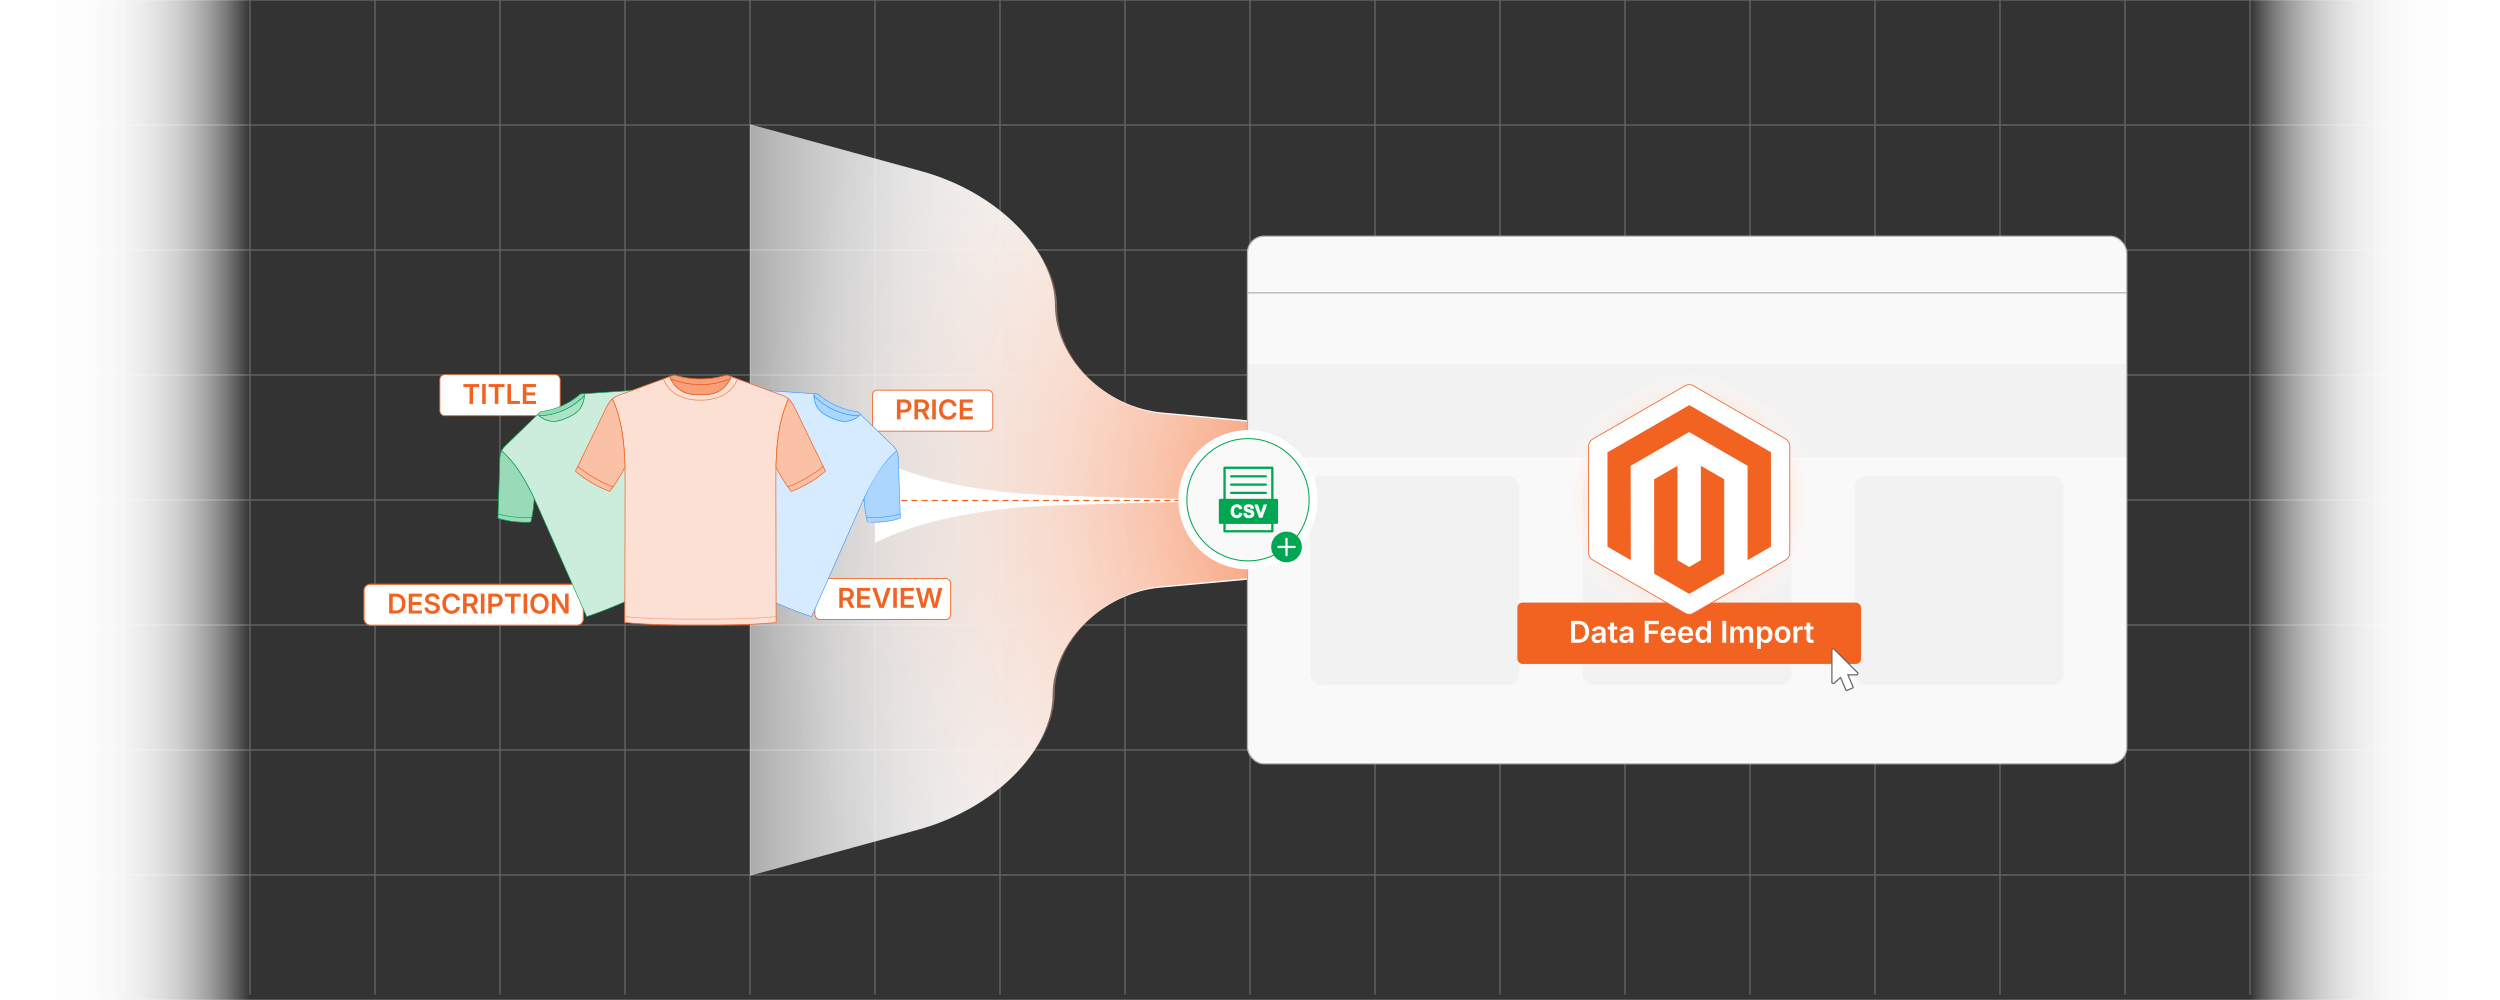
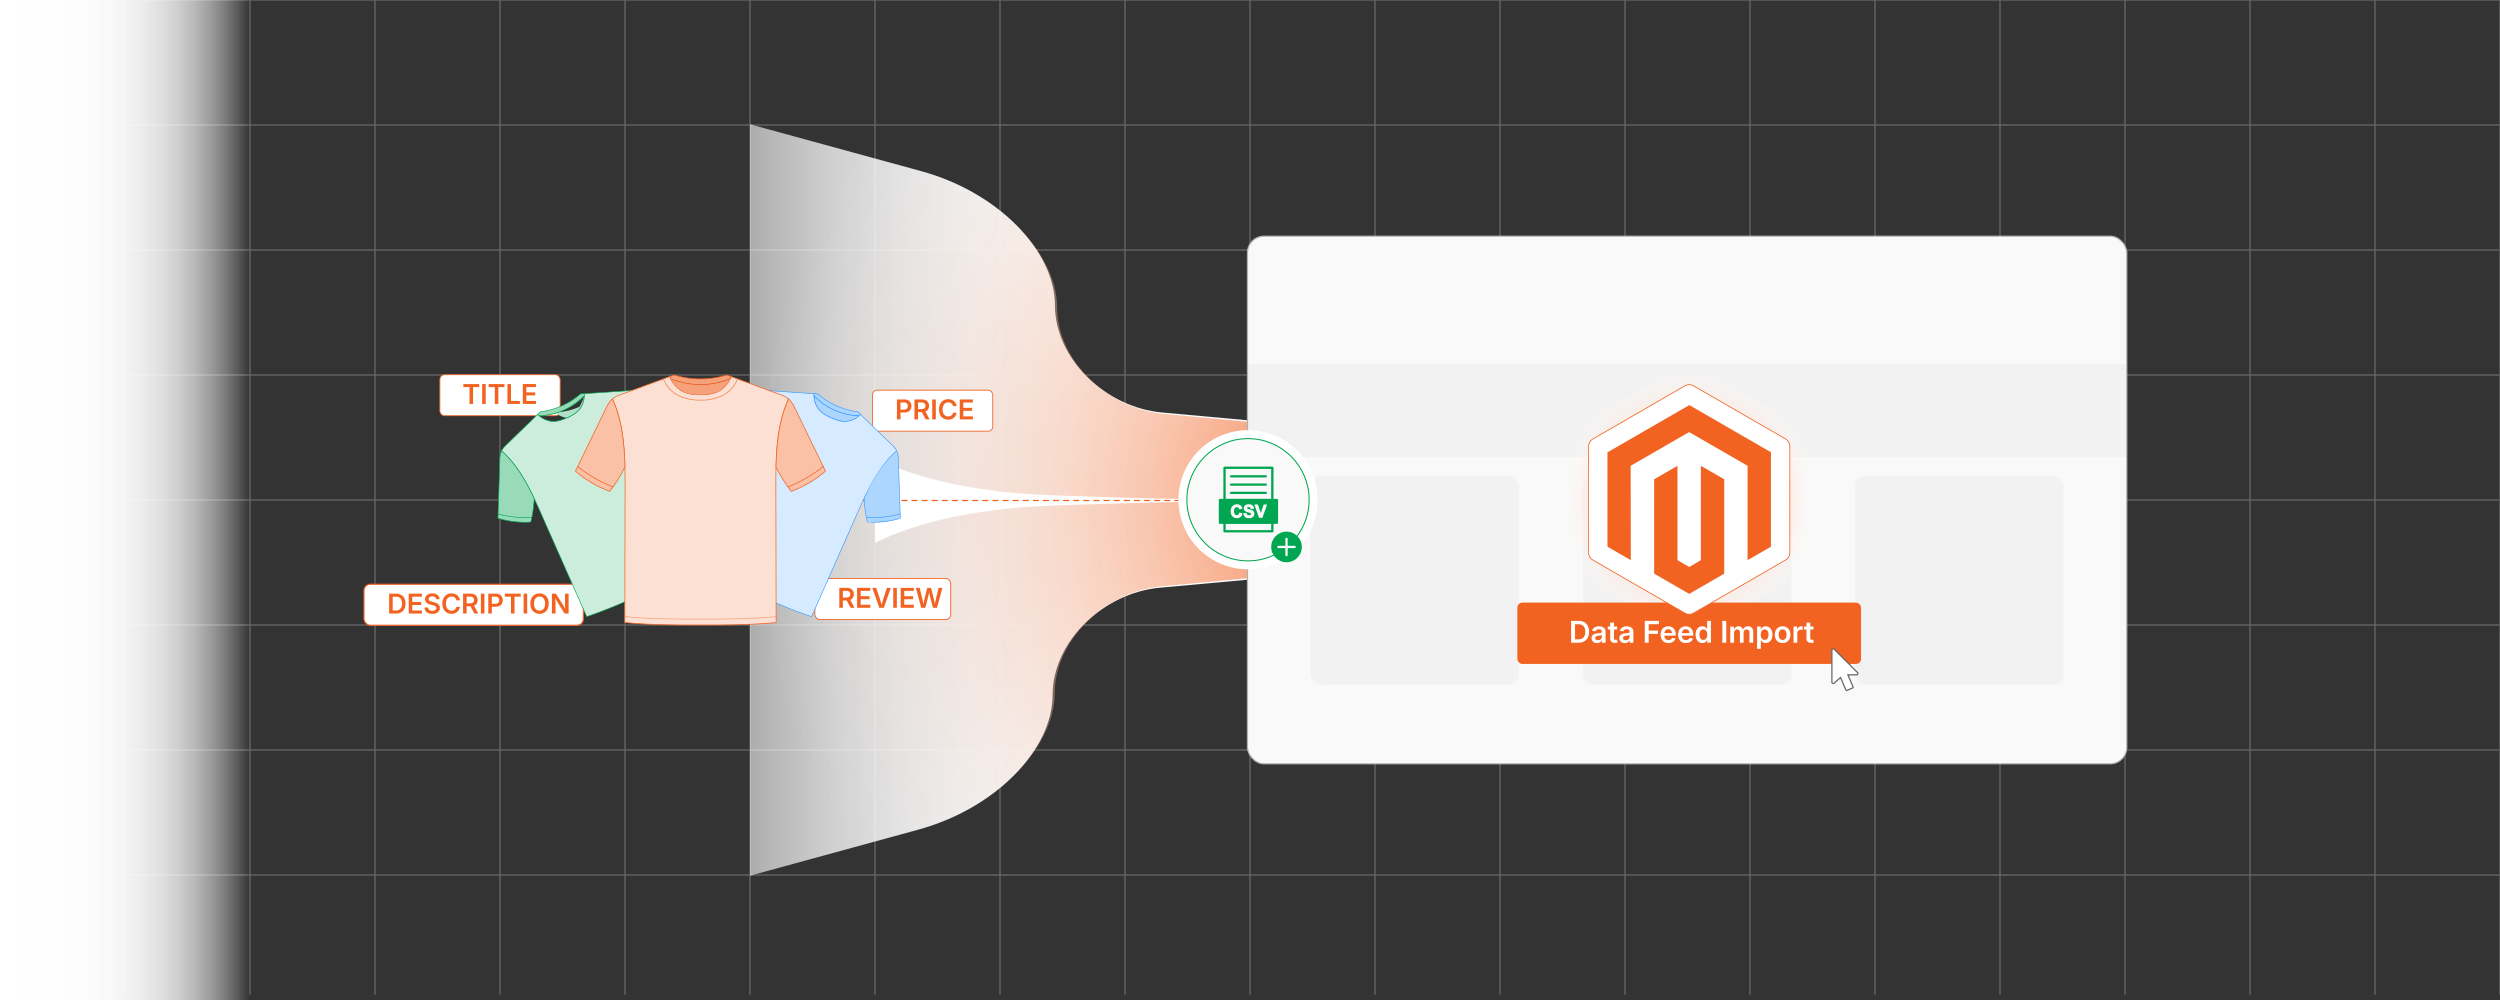
<svg xmlns="http://www.w3.org/2000/svg" xmlns:xlink="http://www.w3.org/1999/xlink" id="Layer_1" data-name="Layer 1" viewBox="0 0 1000 400">
  <rect x="0" y="0" width="1000" height="400" fill="#333333" stroke="none" />
  <defs>
    <clipPath id="clip-path">
      <rect width="1000" height="400" fill="none" />
    </clipPath>
    <linearGradient id="linear-gradient" x1="0" y1="200" x2="100" y2="200" gradientUnits="userSpaceOnUse">
      <stop offset="0" stop-color="#fff" />
      <stop offset="0.32" stop-color="#fff" stop-opacity="0.992" />
      <stop offset="0.457" stop-color="#fff" stop-opacity="0.964" />
      <stop offset="0.559" stop-color="#fff" stop-opacity="0.915" />
      <stop offset="0.644" stop-color="#fff" stop-opacity="0.845" />
      <stop offset="0.718" stop-color="#fff" stop-opacity="0.754" />
      <stop offset="0.784" stop-color="#fff" stop-opacity="0.642" />
      <stop offset="0.845" stop-color="#fff" stop-opacity="0.509" />
      <stop offset="0.902" stop-color="#fff" stop-opacity="0.354" />
      <stop offset="0.953" stop-color="#fff" stop-opacity="0.185" />
      <stop offset="1" stop-color="#fff" stop-opacity="0" />
    </linearGradient>
    <linearGradient id="linear-gradient-2" x1="-100" y1="200" x2="-0" y2="200" gradientTransform="translate(1000 0.001)" xlink:href="#linear-gradient" />
    <linearGradient id="linear-gradient-3" x1="235.894" y1="200" x2="620.411" y2="200" gradientUnits="userSpaceOnUse">
      <stop offset="0" stop-color="#fff" stop-opacity="0" />
      <stop offset="0.007" stop-color="#fff" stop-opacity="0.036" />
      <stop offset="0.048" stop-color="#fff" stop-opacity="0.216" />
      <stop offset="0.093" stop-color="#fff" stop-opacity="0.385" />
      <stop offset="0.141" stop-color="#fff" stop-opacity="0.533" />
      <stop offset="0.194" stop-color="#fff" stop-opacity="0.66" />
      <stop offset="0.253" stop-color="#fff" stop-opacity="0.767" />
      <stop offset="0.319" stop-color="#fff" stop-opacity="0.853" />
      <stop offset="0.396" stop-color="#fff" stop-opacity="0.92" />
      <stop offset="0.491" stop-color="#fff" stop-opacity="0.966" />
      <stop offset="0.625" stop-color="#fff" stop-opacity="0.993" />
      <stop offset="0.996" stop-color="#fff" />
    </linearGradient>
    <radialGradient id="radial-gradient" cx="565.255" cy="200.915" r="263.695" gradientUnits="userSpaceOnUse">
      <stop offset="0" stop-color="#f26322" />
      <stop offset="1" stop-color="#fff" stop-opacity="0" />
    </radialGradient>
    <radialGradient id="radial-gradient-2" cx="675.682" cy="200" r="51.583" gradientUnits="userSpaceOnUse">
      <stop offset="0" stop-color="#fce0d3" />
      <stop offset="0.321" stop-color="#fce0d3" stop-opacity="0.992" />
      <stop offset="0.458" stop-color="#fce1d5" stop-opacity="0.963" />
      <stop offset="0.561" stop-color="#fce3d7" stop-opacity="0.914" />
      <stop offset="0.646" stop-color="#fce5da" stop-opacity="0.843" />
      <stop offset="0.72" stop-color="#fde8de" stop-opacity="0.751" />
      <stop offset="0.787" stop-color="#fdebe3" stop-opacity="0.638" />
      <stop offset="0.848" stop-color="#fdefe9" stop-opacity="0.503" />
      <stop offset="0.904" stop-color="#fef4f0" stop-opacity="0.347" />
      <stop offset="0.956" stop-color="#fefaf7" stop-opacity="0.175" />
      <stop offset="1" stop-color="#fff" stop-opacity="0" />
    </radialGradient>
  </defs>
  <g clip-path="url(#clip-path)">
    <g opacity="0.35">
      <line y1="0" y2="397.895" fill="none" stroke="#ccc" stroke-miterlimit="10" stroke-width="0.5" />
      <line x1="50" y1="0" x2="50" y2="397.895" fill="none" stroke="#ccc" stroke-miterlimit="10" stroke-width="0.5" />
      <line x1="100" y1="0" x2="100" y2="397.895" fill="none" stroke="#ccc" stroke-miterlimit="10" stroke-width="0.5" />
      <line x1="150" y1="0" x2="150" y2="397.895" fill="none" stroke="#ccc" stroke-miterlimit="10" stroke-width="0.5" />
      <line x1="200" y1="0" x2="200" y2="397.895" fill="none" stroke="#ccc" stroke-miterlimit="10" stroke-width="0.5" />
      <line x1="250" y1="0" x2="250" y2="397.895" fill="none" stroke="#ccc" stroke-miterlimit="10" stroke-width="0.5" />
      <line x1="300" y1="0" x2="300" y2="397.895" fill="none" stroke="#ccc" stroke-miterlimit="10" stroke-width="0.5" />
      <line x1="350" y1="0" x2="350" y2="397.895" fill="none" stroke="#ccc" stroke-miterlimit="10" stroke-width="0.5" />
      <line x1="400" y1="0" x2="400" y2="397.895" fill="none" stroke="#ccc" stroke-miterlimit="10" stroke-width="0.5" />
      <line x1="450" y1="0" x2="450" y2="397.895" fill="none" stroke="#ccc" stroke-miterlimit="10" stroke-width="0.5" />
      <line x1="500" y1="0" x2="500" y2="397.895" fill="none" stroke="#ccc" stroke-miterlimit="10" stroke-width="0.5" />
      <line x1="550" y1="0" x2="550" y2="397.895" fill="none" stroke="#ccc" stroke-miterlimit="10" stroke-width="0.5" />
      <line x1="600" y1="0" x2="600" y2="397.895" fill="none" stroke="#ccc" stroke-miterlimit="10" stroke-width="0.5" />
      <line x1="650" y1="0" x2="650" y2="397.895" fill="none" stroke="#ccc" stroke-miterlimit="10" stroke-width="0.5" />
      <line x1="700" y1="0" x2="700" y2="397.895" fill="none" stroke="#ccc" stroke-miterlimit="10" stroke-width="0.5" />
      <line x1="750" y1="0" x2="750" y2="397.895" fill="none" stroke="#ccc" stroke-miterlimit="10" stroke-width="0.5" />
      <line x1="800" y1="0" x2="800" y2="397.895" fill="none" stroke="#ccc" stroke-miterlimit="10" stroke-width="0.5" />
      <line x1="850" y1="0" x2="850" y2="397.895" fill="none" stroke="#ccc" stroke-miterlimit="10" stroke-width="0.5" />
      <line x1="900" y1="0" x2="900" y2="397.895" fill="none" stroke="#ccc" stroke-miterlimit="10" stroke-width="0.5" />
      <line x1="950" y1="0" x2="950" y2="397.895" fill="none" stroke="#ccc" stroke-miterlimit="10" stroke-width="0.5" />
      <line x1="1000" y1="0" x2="1000" y2="397.895" fill="none" stroke="#ccc" stroke-miterlimit="10" stroke-width="0.5" />
-       <line x1="0" y1="400" x2="1000" y2="400" fill="none" stroke="#ccc" stroke-miterlimit="10" stroke-width="0.5" />
      <line x1="0" y1="350" x2="1000" y2="350" fill="none" stroke="#ccc" stroke-miterlimit="10" stroke-width="0.5" />
      <line x1="0" y1="300" x2="1000" y2="300" fill="none" stroke="#ccc" stroke-miterlimit="10" stroke-width="0.5" />
      <line x1="0" y1="250" x2="1000" y2="250" fill="none" stroke="#ccc" stroke-miterlimit="10" stroke-width="0.5" />
      <line x1="0" y1="200" x2="1000" y2="200" fill="none" stroke="#ccc" stroke-miterlimit="10" stroke-width="0.5" />
      <line x1="0" y1="150" x2="1000" y2="150" fill="none" stroke="#ccc" stroke-miterlimit="10" stroke-width="0.5" />
      <line x1="0" y1="100" x2="1000" y2="100" fill="none" stroke="#ccc" stroke-miterlimit="10" stroke-width="0.5" />
      <line x1="0" y1="50" x2="1000" y2="50" fill="none" stroke="#ccc" stroke-miterlimit="10" stroke-width="0.5" />
      <line x1="0" y1="-0" x2="1000" y2="-0" fill="none" stroke="#ccc" stroke-miterlimit="10" stroke-width="0.5" />
    </g>
    <rect x="0" y="0" width="100" height="400" fill="url(#linear-gradient)" />
-     <rect x="900" y="0" width="100" height="400" transform="translate(1900 400.001) rotate(180)" fill="url(#linear-gradient-2)" />
    <rect y="0" width="1000" height="400" fill="none" />
    <path d="M498.993,231.892l-34.977,3.183c-22.617,2.058-42.997,21.416-42.997,43.008v0c0,21.592-22.523,45.255-53.795,53.808L300,350.277V49.724l68.436,18.718c31.12,8.511,53.54,32.108,53.54,53.651v0c0,21.544,20.291,40.854,42.815,42.904l34.202,3.112Z" fill="url(#linear-gradient-3)" />
    <path d="M498.993,231.297l-34.438,3.237c-22.389,2.104-42.646,21.312-42.646,42.657v0c0,21.345-22.477,44.998-53.845,53.859L300,350.277V49.724l69.284,19.572c31.209,8.816,53.579,32.398,53.579,53.694v0c0,21.296,20.165,40.454,42.458,42.549l33.673,3.165Z" fill="url(#radial-gradient)" />
    <rect x="498.993" y="94.483" width="351.723" height="211.034" rx="6.631" fill="#fff" />
    <rect x="498.993" y="94.483" width="351.723" height="211.034" rx="6.631" fill="#f9f9f9" />
-     <line x1="498.993" y1="117.128" x2="850.717" y2="117.128" fill="none" stroke="#b1b1b2" stroke-miterlimit="10" stroke-width="0.5" />
    <rect x="498.993" y="145.685" width="351.723" height="37.178" fill="#f2f2f2" />
    <rect x="524.093" y="190.406" width="83.516" height="83.516" rx="4.311" fill="#f2f2f2" />
    <rect x="633.097" y="190.406" width="83.516" height="83.516" rx="4.311" fill="#f2f2f2" />
    <rect x="741.937" y="190.406" width="83.516" height="83.516" rx="4.311" fill="#f2f2f2" />
    <rect x="498.993" y="94.483" width="351.723" height="211.034" rx="6.631" fill="none" stroke="#b1b1b2" stroke-miterlimit="10" stroke-width="0.5" />
    <path d="M627.608,174.651v50.698a4.169,4.169,0,0,0,2.084,3.61l43.906,25.349a4.169,4.169,0,0,0,4.168,0l43.906-25.349a4.169,4.169,0,0,0,2.084-3.61V174.651a4.169,4.169,0,0,0-2.084-3.61l-43.906-25.349a4.169,4.169,0,0,0-4.168,0l-43.906,25.349A4.169,4.169,0,0,0,627.608,174.651Z" fill="url(#radial-gradient-2)" />
    <rect x="606.95" y="241.053" width="137.465" height="24.532" rx="2" fill="#f26322" />
    <path d="M635.448,178.583v42.429a3.489,3.489,0,0,0,1.744,3.021l36.745,21.215a3.489,3.489,0,0,0,3.489,0l36.745-21.215a3.489,3.489,0,0,0,1.744-3.021V178.583a3.489,3.489,0,0,0-1.744-3.021l-36.745-21.215a3.489,3.489,0,0,0-3.489,0l-36.745,21.215A3.489,3.489,0,0,0,635.448,178.583Z" fill="#fff" stroke="#f26322" stroke-miterlimit="10" stroke-width="0.325" />
    <polygon points="675.715 162.041 642.984 180.934 642.984 218.67 652.328 224.072 652.262 186.327 675.649 172.827 699.037 186.327 699.037 224.055 708.38 218.67 708.38 180.901 675.715 162.041" fill="#f26322" />
    <polygon points="680.35 224.064 675.682 226.777 670.99 224.088 670.99 186.327 661.655 191.72 661.671 229.465 675.674 237.555 689.693 229.465 689.693 191.72 680.35 186.327 680.35 224.064" fill="#f26322" />
    <path d="M630.015,248.356v8.73h-1.565v-8.73Zm1.389,8.73h-2.209v-1.348h2.127a3.156,3.156,0,0,0,1.541-.34,2.133,2.133,0,0,0,.923-1.014,4.033,4.033,0,0,0,.308-1.676,3.958,3.958,0,0,0-.308-1.658,2.154,2.154,0,0,0-.911-1.008,3.034,3.034,0,0,0-1.506-.34h-2.215v-1.348h2.309a4.499,4.499,0,0,1,2.235.524,3.543,3.543,0,0,1,1.438,1.5,5.668,5.668,0,0,1,0,4.673,3.534,3.534,0,0,1-1.453,1.506A4.626,4.626,0,0,1,631.404,257.086Z" fill="#fff" />
    <path d="M638.822,257.215a2.694,2.694,0,0,1-1.116-.223,1.801,1.801,0,0,1-.782-.656,1.9,1.9,0,0,1-.287-1.072,1.806,1.806,0,0,1,.205-.908,1.569,1.569,0,0,1,.56-.571,2.9,2.9,0,0,1,.8-.325,6.367,6.367,0,0,1,.92-.158q.574-.065.926-.111a1.28,1.28,0,0,0,.513-.152.358.358,0,0,0,.161-.322V252.68a1.012,1.012,0,0,0-.132-.53.853.853,0,0,0-.384-.337,1.484,1.484,0,0,0-.627-.117,1.696,1.696,0,0,0-.647.114,1.225,1.225,0,0,0-.451.305,1.101,1.101,0,0,0-.243.419l-1.412-.223a2.179,2.179,0,0,1,.548-.987,2.501,2.501,0,0,1,.955-.598,3.712,3.712,0,0,1,1.257-.202,3.983,3.983,0,0,1,.964.117,2.608,2.608,0,0,1,.853.378,1.889,1.889,0,0,1,.606.685,2.195,2.195,0,0,1,.226,1.04v4.342h-1.459V256.19h-.053a1.842,1.842,0,0,1-.393.51,1.877,1.877,0,0,1-.624.375A2.493,2.493,0,0,1,638.822,257.215Zm.387-1.125a1.688,1.688,0,0,0,.811-.184,1.346,1.346,0,0,0,.527-.489,1.265,1.265,0,0,0,.185-.668v-.75a.775.775,0,0,1-.243.108,3.475,3.475,0,0,1-.381.088q-.214.038-.428.07t-.378.05a2.623,2.623,0,0,0-.606.155,1.079,1.079,0,0,0-.431.293.717.717,0,0,0-.158.483.75.75,0,0,0,.141.463.866.866,0,0,0,.387.284A1.566,1.566,0,0,0,639.209,256.09Z" fill="#fff" />
    <path d="M646.861,250.617v1.189H643.117v-1.189Zm-2.777-1.588h1.512v6.229a.716.716,0,0,0,.149.504.667.667,0,0,0,.501.158q.111,0,.287-.018t.281-.035l.188,1.178a3.311,3.311,0,0,1-.486.085,4.945,4.945,0,0,1-.504.026,2.054,2.054,0,0,1-1.436-.451,1.676,1.676,0,0,1-.492-1.301Z" fill="#fff" />
    <path d="M649.931,257.215a2.693,2.693,0,0,1-1.116-.223,1.801,1.801,0,0,1-.782-.656,1.9,1.9,0,0,1-.287-1.072,1.807,1.807,0,0,1,.205-.908,1.57,1.57,0,0,1,.56-.571,2.897,2.897,0,0,1,.8-.325,6.365,6.365,0,0,1,.92-.158q.574-.065.926-.111a1.28,1.28,0,0,0,.513-.152.358.358,0,0,0,.161-.322V252.68a1.012,1.012,0,0,0-.132-.53.853.853,0,0,0-.384-.337,1.484,1.484,0,0,0-.627-.117,1.696,1.696,0,0,0-.647.114,1.226,1.226,0,0,0-.451.305,1.1,1.1,0,0,0-.243.419l-1.412-.223a2.178,2.178,0,0,1,.548-.987,2.5,2.5,0,0,1,.955-.598,3.711,3.711,0,0,1,1.257-.202,3.984,3.984,0,0,1,.964.117,2.608,2.608,0,0,1,.853.378,1.89,1.89,0,0,1,.607.685,2.195,2.195,0,0,1,.226,1.04v4.342h-1.459V256.19H651.83a1.841,1.841,0,0,1-.393.51,1.877,1.877,0,0,1-.624.375A2.492,2.492,0,0,1,649.931,257.215Zm.387-1.125a1.689,1.689,0,0,0,.812-.184,1.346,1.346,0,0,0,.527-.489,1.266,1.266,0,0,0,.185-.668v-.75a.776.776,0,0,1-.243.108,3.472,3.472,0,0,1-.381.088q-.214.038-.428.07t-.378.05a2.625,2.625,0,0,0-.607.155,1.079,1.079,0,0,0-.431.293.717.717,0,0,0-.158.483.749.749,0,0,0,.141.463.865.865,0,0,0,.387.284A1.566,1.566,0,0,0,650.318,256.09Z" fill="#fff" />
    <path d="M657.912,257.086v-8.73h5.654V249.68h-4.09v2.566h3.715v1.307h-3.715v3.533Z" fill="#fff" />
    <path d="M667.392,257.221a3.249,3.249,0,0,1-1.679-.416,2.787,2.787,0,0,1-1.087-1.166,4.242,4.242,0,0,1-.003-3.507,2.85,2.85,0,0,1,1.066-1.184,3.001,3.001,0,0,1,1.608-.425,3.283,3.283,0,0,1,1.157.202,2.68,2.68,0,0,1,.955.609,2.817,2.817,0,0,1,.647,1.025,4.084,4.084,0,0,1,.234,1.45v.457h-5.355v-1.031h4.6l-.703.299a2.425,2.425,0,0,0-.176-.961,1.412,1.412,0,0,0-.513-.636,1.468,1.468,0,0,0-.835-.226,1.514,1.514,0,0,0-.844.229,1.467,1.467,0,0,0-.536.624,2.075,2.075,0,0,0-.184.888v.697a2.33,2.33,0,0,0,.205,1.025,1.44,1.44,0,0,0,.583.639,1.741,1.741,0,0,0,.882.217,1.799,1.799,0,0,0,.615-.1,1.304,1.304,0,0,0,.472-.29,1.213,1.213,0,0,0,.296-.466l1.395.223a2.22,2.22,0,0,1-.53.955,2.604,2.604,0,0,1-.964.639A3.541,3.541,0,0,1,667.392,257.221Z" fill="#fff" />
    <path d="M674.388,257.221a3.249,3.249,0,0,1-1.679-.416,2.787,2.787,0,0,1-1.087-1.166,4.242,4.242,0,0,1-.003-3.507,2.85,2.85,0,0,1,1.066-1.184,3.001,3.001,0,0,1,1.608-.425,3.284,3.284,0,0,1,1.157.202,2.68,2.68,0,0,1,.955.609,2.817,2.817,0,0,1,.647,1.025,4.084,4.084,0,0,1,.234,1.45v.457h-5.355v-1.031h4.6l-.703.299a2.425,2.425,0,0,0-.176-.961,1.412,1.412,0,0,0-.513-.636,1.468,1.468,0,0,0-.835-.226,1.514,1.514,0,0,0-.844.229,1.467,1.467,0,0,0-.536.624,2.075,2.075,0,0,0-.184.888v.697a2.33,2.33,0,0,0,.205,1.025,1.44,1.44,0,0,0,.583.639,1.742,1.742,0,0,0,.882.217,1.799,1.799,0,0,0,.615-.1,1.304,1.304,0,0,0,.472-.29,1.213,1.213,0,0,0,.296-.466l1.395.223a2.22,2.22,0,0,1-.53.955,2.604,2.604,0,0,1-.964.639A3.541,3.541,0,0,1,674.388,257.221Z" fill="#fff" />
    <path d="M680.933,257.209a2.467,2.467,0,0,1-1.389-.401,2.702,2.702,0,0,1-.958-1.148,4.801,4.801,0,0,1,.006-3.607,2.683,2.683,0,0,1,.964-1.137,2.478,2.478,0,0,1,1.371-.393,2.099,2.099,0,0,1,.911.176,1.9,1.9,0,0,1,.601.436,2.37,2.37,0,0,1,.363.519h.053v-3.299h1.512v8.73h-1.482v-1.02h-.076a2.366,2.366,0,0,1-.372.53,1.938,1.938,0,0,1-.604.436A2.068,2.068,0,0,1,680.933,257.209Zm.398-1.254a1.363,1.363,0,0,0,.847-.264,1.648,1.648,0,0,0,.533-.735,3.006,3.006,0,0,0,.185-1.099,3.041,3.041,0,0,0-.182-1.101,1.582,1.582,0,0,0-.533-.727,1.397,1.397,0,0,0-.85-.258,1.35,1.35,0,0,0-.844.264,1.62,1.62,0,0,0-.524.732,3.413,3.413,0,0,0,0,2.18,1.628,1.628,0,0,0,.527.741A1.344,1.344,0,0,0,681.332,255.955Z" fill="#fff" />
    <path d="M690.502,248.356v8.73h-1.564v-8.73Z" fill="#fff" />
    <path d="M692.113,257.086v-6.469h1.43l.047,1.523h-.111a2.376,2.376,0,0,1,.442-.923,1.874,1.874,0,0,1,.691-.536,2.02,2.02,0,0,1,.829-.176,1.603,1.603,0,0,1,1.163.439,2.335,2.335,0,0,1,.618,1.254h-.182a2.257,2.257,0,0,1,.451-.929,2.043,2.043,0,0,1,.762-.571,2.372,2.372,0,0,1,.955-.193,2.168,2.168,0,0,1,1.058.258,1.854,1.854,0,0,1,.744.753,2.518,2.518,0,0,1,.273,1.228v4.342h-1.512v-4.113a1.111,1.111,0,0,0-.334-.894,1.198,1.198,0,0,0-.803-.284,1.24,1.24,0,0,0-.639.158,1.055,1.055,0,0,0-.413.44,1.412,1.412,0,0,0-.144.65v4.043h-1.476v-4.184a1.066,1.066,0,0,0-.314-.806,1.106,1.106,0,0,0-.8-.302,1.235,1.235,0,0,0-.612.155,1.145,1.145,0,0,0-.445.454,1.494,1.494,0,0,0-.167.738v3.943Z" fill="#fff" />
    <path d="M702.83,259.535v-8.918h1.482v1.037h.082a2.611,2.611,0,0,1,.366-.519,1.865,1.865,0,0,1,.598-.436,2.099,2.099,0,0,1,.911-.176,2.473,2.473,0,0,1,1.374.393,2.691,2.691,0,0,1,.961,1.137,4.186,4.186,0,0,1,.354,1.811,4.252,4.252,0,0,1-.346,1.796,2.684,2.684,0,0,1-.955,1.148,2.478,2.478,0,0,1-1.395.401,2.053,2.053,0,0,1-.893-.176,1.901,1.901,0,0,1-.601-.436,2.481,2.481,0,0,1-.369-.524h-.059v3.463Zm3.035-3.58a1.341,1.341,0,0,0,.844-.267,1.657,1.657,0,0,0,.527-.741,3.387,3.387,0,0,0,.003-2.18,1.619,1.619,0,0,0-.524-.732,1.36,1.36,0,0,0-.85-.264,1.384,1.384,0,0,0-.847.258,1.61,1.61,0,0,0-.533.727,3.372,3.372,0,0,0,0,2.2,1.639,1.639,0,0,0,.536.735A1.366,1.366,0,0,0,705.865,255.955Z" fill="#fff" />
    <path d="M713.043,257.221a3.14,3.14,0,0,1-1.643-.419,2.833,2.833,0,0,1-1.084-1.172,4.211,4.211,0,0,1,0-3.513,2.829,2.829,0,0,1,1.084-1.175,3.445,3.445,0,0,1,3.293,0,2.828,2.828,0,0,1,1.084,1.175,4.211,4.211,0,0,1,0,3.513,2.833,2.833,0,0,1-1.084,1.172A3.152,3.152,0,0,1,713.043,257.221Zm0-1.236a1.363,1.363,0,0,0,.873-.278,1.696,1.696,0,0,0,.53-.756,3.051,3.051,0,0,0,.179-1.075,3.087,3.087,0,0,0-.179-1.087,1.676,1.676,0,0,0-.53-.753,1.512,1.512,0,0,0-1.74,0,1.656,1.656,0,0,0-.527.753,3.132,3.132,0,0,0-.176,1.087,3.096,3.096,0,0,0,.176,1.075,1.676,1.676,0,0,0,.527.756A1.353,1.353,0,0,0,713.043,255.984Z" fill="#fff" />
    <path d="M717.42,257.086v-6.469h1.465v1.078h.059a1.601,1.601,0,0,1,.598-.861,1.679,1.679,0,0,1,.996-.299q.135,0,.284.009a2.473,2.473,0,0,1,.255.026v1.383a2.588,2.588,0,0,0-.302-.047,3.694,3.694,0,0,0-.413-.023,1.509,1.509,0,0,0-.73.176,1.302,1.302,0,0,0-.513.495,1.472,1.472,0,0,0-.188.759v3.773Z" fill="#fff" />
    <path d="M725.371,250.617v1.189h-3.744v-1.189Zm-2.777-1.588h1.512v6.229a.716.716,0,0,0,.149.504.667.667,0,0,0,.501.158q.111,0,.287-.018t.281-.035l.188,1.178a3.316,3.316,0,0,1-.486.085,4.947,4.947,0,0,1-.504.026,2.054,2.054,0,0,1-1.436-.451,1.676,1.676,0,0,1-.492-1.301Z" fill="#fff" />
    <path d="M738.555,276.182a1.733,1.733,0,0,1-.257-.337c-.671-1.549-1.333-3.101-1.997-4.653-.023-.053-.049-.104-.083-.176-.142.122-.272.234-.402.346q-1.079.939-2.156,1.88a.543.543,0,0,1-.476.151.51.51,0,0,1-.422-.47c-.003-.038-.002-.076-.002-.114q0-6.339-.002-12.679a.533.533,0,0,1,.308-.54.508.508,0,0,1,.62.126q1.68,1.677,3.358,3.355,2.943,2.942,5.887,5.884a.629.629,0,0,1,.235.512.528.528,0,0,1-.566.469q-1.618.002-3.235.001h-.199c.089.209.17.402.252.595q.878,2.051,1.756,4.103c.136.318.079.467-.235.603q-1.094.473-2.189.944Z" fill="#fff" stroke="#666" stroke-miterlimit="10" stroke-width="0.5" />
    <path d="M350,183.298c17.727,8.473,36.653,12.037,55.872,13.922,12.405,1.016,24.823,1.21,37.248,1.666,4.628.156,13.992.402,18.624.492,12.416.257,24.832.435,37.248.311v1c-18.448-.163-37.403.24-55.872.803-12.425.456-24.843.65-37.248,1.666-19.223,1.885-38.141,5.448-55.873,13.922l0-33.781Z" fill="#fff" />
    <rect x="175.948" y="149.896" width="48.103" height="16.402" rx="1.871" fill="#fff" stroke="#f26322" stroke-miterlimit="10" stroke-width="0.342" />
    <path d="M185.349,154.824v-1.208h6.344v1.208h-2.458V161.58h-1.422v-6.755Z" fill="#f26322" />
    <path d="M194.291,153.617V161.58H192.864v-7.963Z" fill="#f26322" />
    <path d="M195.456,154.824v-1.208H201.8v1.208h-2.458V161.58H197.92v-6.755Z" fill="#f26322" />
    <path d="M202.97,161.58v-7.963h1.427v6.755H207.95v1.208Z" fill="#f26322" />
    <path d="M209.121,161.58v-7.963h5.254v1.208h-3.827v2.133h3.543v1.191h-3.543v2.223H214.39v1.208Z" fill="#f26322" />
    <rect x="349" y="156.073" width="48.103" height="16.402" rx="1.871" fill="#fff" stroke="#f26322" stroke-miterlimit="10" stroke-width="0.342" />
    <path d="M358.77,167.756v-7.963h2.993a3.203,3.203,0,0,1,1.533.336,2.308,2.308,0,0,1,.951.925,2.975,2.975,0,0,1-.002,2.712,2.303,2.303,0,0,1-.962.924,3.273,3.273,0,0,1-1.542.334h-2.036v-1.181h1.876a1.832,1.832,0,0,0,.871-.184,1.204,1.204,0,0,0,.51-.508,1.718,1.718,0,0,0,0-1.486,1.177,1.177,0,0,0-.513-.497,1.892,1.892,0,0,0-.874-.179H360.197v6.766Z" fill="#f26322" />
    <path d="M365.782,167.756v-7.963h3.009a3.362,3.362,0,0,1,1.531.318,2.218,2.218,0,0,1,.954.893,2.671,2.671,0,0,1,.326,1.339,2.561,2.561,0,0,1-.332,1.325,2.184,2.184,0,0,1-.967.866,3.566,3.566,0,0,1-1.55.305H366.616v-1.181h1.993a2.121,2.121,0,0,0,.871-.155,1.084,1.084,0,0,0,.511-.449,1.406,1.406,0,0,0,.168-.71,1.476,1.476,0,0,0-.168-.73,1.095,1.095,0,0,0-.514-.462,2.07,2.07,0,0,0-.873-.16h-1.395v6.766Zm4.494,0-1.913-3.607h1.55l1.951,3.607Z" fill="#f26322" />
    <path d="M374.327,159.793v7.963H372.9v-7.963Z" fill="#f26322" />
    <path d="M379.271,167.869a3.635,3.635,0,0,1-1.885-.492,3.431,3.431,0,0,1-1.307-1.408,5.284,5.284,0,0,1,.003-4.388,3.448,3.448,0,0,1,1.31-1.408,3.618,3.618,0,0,1,1.879-.492,3.9,3.9,0,0,1,1.234.19,3.244,3.244,0,0,1,1.018.547,2.958,2.958,0,0,1,.735.874,3.385,3.385,0,0,1,.385,1.167h-1.438a1.934,1.934,0,0,0-.238-.636,1.717,1.717,0,0,0-.422-.473,1.828,1.828,0,0,0-.572-.294,2.285,2.285,0,0,0-.682-.099,2.1,2.1,0,0,0-1.178.334,2.182,2.182,0,0,0-.794.965,4.231,4.231,0,0,0,.003,3.051,2.158,2.158,0,0,0,.793.957,2.13,2.13,0,0,0,1.176.326,2.241,2.241,0,0,0,.679-.099,1.826,1.826,0,0,0,.569-.291,1.743,1.743,0,0,0,.428-.473,1.863,1.863,0,0,0,.243-.639h1.438a3.179,3.179,0,0,1-2.095,2.568A3.746,3.746,0,0,1,379.271,167.869Z" fill="#f26322" />
    <path d="M383.893,167.756v-7.963h5.254v1.208H385.32v2.133h3.543v1.191H385.32v2.223h3.843v1.208Z" fill="#f26322" />
    <rect x="325.949" y="231.424" width="54.328" height="16.402" rx="1.989" fill="#fff" stroke="#f26322" stroke-miterlimit="10" stroke-width="0.363" />
    <path d="M335.719,243.108v-7.963h3.009a3.363,3.363,0,0,1,1.531.317,2.219,2.219,0,0,1,.954.893,2.671,2.671,0,0,1,.326,1.339,2.56,2.56,0,0,1-.332,1.325,2.185,2.185,0,0,1-.967.866,3.564,3.564,0,0,1-1.55.305h-2.138v-1.182h1.993a2.132,2.132,0,0,0,.871-.154,1.084,1.084,0,0,0,.511-.449,1.408,1.408,0,0,0,.168-.711,1.476,1.476,0,0,0-.168-.73,1.092,1.092,0,0,0-.514-.462,2.063,2.063,0,0,0-.873-.16h-1.395v6.766Zm4.494,0L338.3,239.501h1.55l1.951,3.607Z" fill="#f26322" />
    <path d="M342.837,243.108v-7.963h5.254v1.207h-3.827v2.133h3.543v1.191h-3.543V241.9h3.843v1.208Z" fill="#f26322" />
    <path d="M351.741,243.108l-2.838-7.963h1.555l1.417,4.146q.198.621.43,1.422t.511,1.817h-.326q.273-1.027.497-1.822.224-.797.417-1.417l1.373-4.146h1.55l-2.789,7.963Z" fill="#f26322" />
    <path d="M358.741,235.145v7.963h-1.427v-7.963Z" fill="#f26322" />
    <path d="M360.275,243.108v-7.963h5.254v1.207h-3.827v2.133h3.543v1.191h-3.543V241.9h3.843v1.208Z" fill="#f26322" />
    <path d="M368.49,243.108l-2.148-7.963h1.523l1.036,4.248q.113.46.206.957t.182.997q.088.499.174.985h-.24c.061-.324.121-.652.184-.985s.128-.666.195-.997.139-.65.214-.957l1.079-4.248h1.513l1.074,4.248q.117.46.217.957.098.496.195.997.095.499.186.985h-.251q.091-.486.179-.985.088-.501.188-.997c.065-.331.133-.65.2-.957l1.037-4.248h1.533l-2.159,7.963h-1.624l-1.171-4.441q-.155-.593-.275-1.28-.12-.685-.259-1.461h.342q-.143.753-.254,1.432t-.275,1.31l-1.17,4.441Z" fill="#f26322" />
    <rect x="145.596" y="233.702" width="87.732" height="16.402" rx="2.527" fill="#fff" stroke="#f26322" stroke-miterlimit="10" stroke-width="0.462" />
    <path d="M157.082,237.458v7.963H155.655V237.458Zm1.267,7.963h-2.015v-1.23h1.94a2.885,2.885,0,0,0,1.405-.31,1.949,1.949,0,0,0,.842-.925,3.687,3.687,0,0,0,.28-1.528,3.62,3.62,0,0,0-.28-1.513,1.962,1.962,0,0,0-.831-.919,2.765,2.765,0,0,0-1.374-.311h-2.02V237.458h2.106a4.111,4.111,0,0,1,2.039.477,3.237,3.237,0,0,1,1.312,1.368,5.168,5.168,0,0,1,0,4.263,3.223,3.223,0,0,1-1.325,1.373A4.215,4.215,0,0,1,158.348,245.421Z" fill="#f26322" />
    <path d="M163.495,245.421V237.458h5.254v1.207h-3.827v2.133h3.543v1.191h-3.543v2.224h3.843v1.208Z" fill="#f26322" />
    <path d="M172.923,245.544a4.103,4.103,0,0,1-1.625-.297,2.411,2.411,0,0,1-1.071-.86,2.529,2.529,0,0,1-.408-1.365h1.399a1.333,1.333,0,0,0,.254.724,1.349,1.349,0,0,0,.599.439,2.326,2.326,0,0,0,.848.146,2.273,2.273,0,0,0,.836-.142,1.3,1.3,0,0,0,.566-.403.948.948,0,0,0,.206-.604.758.758,0,0,0-.174-.508,1.386,1.386,0,0,0-.497-.348,4.766,4.766,0,0,0-.777-.257l-.893-.224a3.557,3.557,0,0,1-1.603-.78,1.787,1.787,0,0,1-.561-1.368,2.073,2.073,0,0,1,.377-1.234,2.469,2.469,0,0,1,1.037-.823,3.646,3.646,0,0,1,1.499-.294,3.556,3.556,0,0,1,1.502.296,2.428,2.428,0,0,1,1.005.826,2.202,2.202,0,0,1,.379,1.224h-1.373a1.13,1.13,0,0,0-.463-.839,1.763,1.763,0,0,0-1.065-.299,1.969,1.969,0,0,0-.772.139,1.196,1.196,0,0,0-.508.377.886.886,0,0,0-.179.548.746.746,0,0,0,.192.528,1.445,1.445,0,0,0,.507.343,4.197,4.197,0,0,0,.68.219l.759.192a5.487,5.487,0,0,1,.905.294,2.993,2.993,0,0,1,.751.454,1.881,1.881,0,0,1,.695,1.523,2.175,2.175,0,0,1-.361,1.245,2.351,2.351,0,0,1-1.037.831A4.043,4.043,0,0,1,172.923,245.544Z" fill="#f26322" />
    <path d="M180.608,245.533a3.631,3.631,0,0,1-1.885-.492,3.423,3.423,0,0,1-1.307-1.408,5.283,5.283,0,0,1,.003-4.388,3.455,3.455,0,0,1,1.31-1.408,3.623,3.623,0,0,1,1.879-.491,3.914,3.914,0,0,1,1.234.19,3.253,3.253,0,0,1,1.018.548,2.955,2.955,0,0,1,.735.874,3.382,3.382,0,0,1,.385,1.167h-1.438a1.937,1.937,0,0,0-.238-.636,1.716,1.716,0,0,0-.422-.473,1.816,1.816,0,0,0-.572-.294,2.269,2.269,0,0,0-.682-.099,2.101,2.101,0,0,0-1.178.334,2.18,2.18,0,0,0-.794.965,4.23,4.23,0,0,0,.003,3.051,2.161,2.161,0,0,0,.793.957,2.134,2.134,0,0,0,1.176.326,2.238,2.238,0,0,0,.679-.1,1.815,1.815,0,0,0,.569-.291,1.742,1.742,0,0,0,.428-.473,1.873,1.873,0,0,0,.243-.639h1.438a3.179,3.179,0,0,1-2.095,2.568A3.746,3.746,0,0,1,180.608,245.533Z" fill="#f26322" />
    <path d="M185.23,245.421V237.458h3.009a3.363,3.363,0,0,1,1.531.317,2.219,2.219,0,0,1,.954.893,2.671,2.671,0,0,1,.326,1.339,2.56,2.56,0,0,1-.332,1.325,2.184,2.184,0,0,1-.967.866,3.564,3.564,0,0,1-1.55.305h-2.138v-1.182h1.993a2.132,2.132,0,0,0,.871-.154,1.084,1.084,0,0,0,.511-.449,1.408,1.408,0,0,0,.168-.711,1.476,1.476,0,0,0-.168-.73,1.093,1.093,0,0,0-.514-.462,2.064,2.064,0,0,0-.873-.16H186.657v6.766Zm4.494,0-1.913-3.607h1.55l1.951,3.607Z" fill="#f26322" />
    <path d="M193.775,237.458v7.963h-1.427V237.458Z" fill="#f26322" />
    <path d="M195.309,245.421V237.458h2.993a3.209,3.209,0,0,1,1.533.336,2.311,2.311,0,0,1,.951.925,2.975,2.975,0,0,1-.002,2.713,2.301,2.301,0,0,1-.962.924,3.274,3.274,0,0,1-1.542.334h-2.036v-1.181h1.876a1.825,1.825,0,0,0,.871-.185,1.201,1.201,0,0,0,.51-.508,1.716,1.716,0,0,0,0-1.485,1.174,1.174,0,0,0-.513-.497,1.89,1.89,0,0,0-.874-.179h-1.379v6.766Z" fill="#f26322" />
    <path d="M201.93,238.665v-1.207h6.344v1.207h-2.458v6.756h-1.422V238.665Z" fill="#f26322" />
    <path d="M210.872,237.458v7.963h-1.427V237.458Z" fill="#f26322" />
    <path d="M215.821,245.533a3.619,3.619,0,0,1-1.879-.492,3.453,3.453,0,0,1-1.312-1.408,5.24,5.24,0,0,1,0-4.388,3.466,3.466,0,0,1,1.312-1.408,3.833,3.833,0,0,1,3.755,0,3.462,3.462,0,0,1,1.307,1.408,5.269,5.269,0,0,1,0,4.388,3.45,3.45,0,0,1-1.307,1.408A3.604,3.604,0,0,1,215.821,245.533Zm0-1.277a2.093,2.093,0,0,0,1.151-.323,2.151,2.151,0,0,0,.791-.951,4.289,4.289,0,0,0,0-3.081,2.144,2.144,0,0,0-.791-.954,2.214,2.214,0,0,0-2.309.003,2.179,2.179,0,0,0-.793.953,4.236,4.236,0,0,0,0,3.076,2.184,2.184,0,0,0,.793.951A2.092,2.092,0,0,0,215.821,244.256Z" fill="#f26322" />
    <path d="M220.769,245.421V237.458h1.593l2.763,4.398c.107.167.224.362.351.585s.258.47.396.742.271.568.403.885l-.16.08c-.025-.285-.046-.582-.061-.892s-.029-.606-.038-.887-.013-.515-.013-.7V237.458h1.442v7.963h-1.598l-2.49-3.96q-.214-.343-.425-.708t-.457-.831q-.246-.466-.577-1.096l.203-.043c.024.389.045.755.061,1.101s.028.653.037.922.014.485.014.649v3.966Z" fill="#f26322" />
    <line x1="341.554" y1="200.19" x2="342.554" y2="200.19" fill="none" stroke="#f26322" stroke-linecap="round" stroke-miterlimit="10" stroke-width="0.5" />
    <line x1="344.576" y1="200.19" x2="497.237" y2="200.19" fill="none" stroke="#f26322" stroke-linecap="round" stroke-miterlimit="10" stroke-width="0.5" stroke-dasharray="2.022 2.022" />
    <line x1="498.248" y1="200.19" x2="499.248" y2="200.19" fill="none" stroke="#f26322" stroke-linecap="round" stroke-miterlimit="10" stroke-width="0.5" />
    <circle cx="499.203" cy="199.896" r="27.832" fill="#fff" />
    <circle cx="499.203" cy="199.896" r="24.453" fill="#f9f9f9" stroke="#00a651" stroke-miterlimit="10" stroke-width="0.413" />
    <path d="M509.401,209.562v1.455c0,.463.005.926-.002,1.389a.502.502,0,0,1-.568.561c-.049.001-.099,0-.148,0q-9.308,0-18.616,0c-.58,0-.718-.136-.718-.707q0-1.182,0-2.364v-.361c-.409,0-.789.001-1.169,0-.503-.002-.66-.154-.66-.646q-.001-4.358,0-8.717c0-.475.161-.629.644-.633q.546-.004,1.093-.009a.421.421,0,0,0,.093-.038v-.356q0-5.88,0-11.76c0-.593.132-.724.731-.724l18.557,0c.639,0,.763.122.763.751v12.137c.16,0,.302.001.444,0,1.464-.01,1.391-.093,1.388,1.399-.006,2.63-.001,5.26-.002,7.889,0,.574-.137.707-.718.708q-.487.001-.975.004A1.179,1.179,0,0,0,509.401,209.562ZM490.28,187.569v11.952h18.19V187.569Zm18.201,21.994H490.279v2.479h18.202Zm-8.824-2.295c.105-.011.311-.029.515-.056a1.678,1.678,0,0,0,1.561-1.581,1.576,1.576,0,0,0-1.21-1.703c-.205-.068-.415-.119-.621-.182-.309-.095-.622-.18-.924-.295-.183-.069-.268-.233-.126-.4.221-.26,1.164-.341,1.301.114.135.449.387.468.749.396a1.536,1.536,0,0,1,.383-.008c.235.014.322-.096.294-.321a1.528,1.528,0,0,0-.983-1.327,2.838,2.838,0,0,0-2.13-.015,1.484,1.484,0,0,0-.174,2.705,3.388,3.388,0,0,0,.626.255c.356.111.72.194,1.077.302.209.064.44.147.413.423a.531.531,0,0,1-.468.47c-.637.12-1.153.007-1.325-.715a.321.321,0,0,0-.231-.2,6.168,6.168,0,0,0-.906.105c-.061.011-.135.125-.145.199a.867.867,0,0,0,.047.318A2.029,2.029,0,0,0,499.658,207.268Zm-6.05-2.792.022-.004c.011-.186.013-.374.036-.559a1.092,1.092,0,0,1,.85-1.009.944.944,0,0,1,1.137.65.327.327,0,0,0,.262.155,5.608,5.608,0,0,0,.883-.223c.071-.024.168-.199.143-.247a3.39,3.39,0,0,0-.581-.969,2.483,2.483,0,0,0-3.747.693,3.347,3.347,0,0,0-.339,1.803,2.417,2.417,0,0,0,2.219,2.477,2.16,2.16,0,0,0,2.457-1.606c.056-.183.016-.299-.186-.353-.256-.069-.508-.15-.757-.24-.181-.066-.282-.016-.327.168a1.525,1.525,0,0,1-.066.195.906.906,0,0,1-.968.656.93.93,0,0,1-.9-.718A7.665,7.665,0,0,1,493.607,204.476Zm10.724.734c-.05-.134-.078-.206-.103-.279-.329-.956-.661-1.911-.981-2.87-.062-.187-.15-.277-.356-.267-.285.014-.571.004-.856.004-.212,0-.283.084-.207.297.581,1.617,1.153,3.237,1.743,4.851a.419.419,0,0,0,.298.203c.242.03.492-.007.737.014a.394.394,0,0,0,.468-.322c.286-.846.595-1.685.896-2.526.258-.721.519-1.441.773-2.163.102-.289.056-.35-.248-.353a6.026,6.026,0,0,1-.649-.006c-.306-.037-.428.104-.515.379C505.017,203.163,504.682,204.148,504.331,205.21Z" fill="#00a651" />
    <path d="M499.346,190.982l-6.678,0c-.465,0-.704-.15-.711-.444-.007-.296.239-.459.696-.459q6.722,0,13.445,0c.457,0,.703.162.696.458s-.246.444-.71.444Z" fill="#00a651" />
    <path d="M499.375,194.292q-3.354,0-6.708,0c-.465,0-.704-.149-.711-.444-.007-.296.239-.459.696-.459q6.722,0,13.445,0c.457,0,.703.162.696.458s-.246.444-.71.444Q502.729,194.292,499.375,194.292Z" fill="#00a651" />
    <path d="M499.346,197.601q-3.339,0-6.678,0c-.465,0-.704-.15-.711-.444-.007-.296.239-.459.696-.459q6.722,0,13.445,0c.457,0,.703.162.696.458s-.246.444-.71.444Q502.714,197.601,499.346,197.601Z" fill="#00a651" />
    <circle cx="514.607" cy="218.778" r="6.126" fill="#00a651" />
    <rect x="514.15" y="215.072" width="0.915" height="7.412" rx="0.457" transform="matrix(0, 1, -1, 0, 733.385, -295.829)" fill="#f9f9f9" />
    <rect x="514.15" y="215.072" width="0.915" height="7.412" rx="0.457" fill="#f9f9f9" />
    <path d="M234.719,244.878c7.969-2.65,15.93-6.189,23.276-9.459l.123-.055c7.346-3.271,15.303-6.819,22.604-10.968" fill="none" stroke="#66ca97" stroke-linecap="round" stroke-linejoin="round" stroke-width="0.246" />
    <path d="M325.564,244.607c-7.969-2.65-15.93-6.189-23.276-9.459l-.123-.055c-7.346-3.271-15.303-6.819-22.604-10.968" fill="none" stroke="#85c2ff" stroke-linecap="round" stroke-linejoin="round" stroke-width="0.246" />
    <path d="M235.953,157.32a10.11,10.11,0,0,1-2.161,6.889,15.614,15.614,0,0,1-6.219,4.571l-.01.004a15.628,15.628,0,0,1-7.558,1.563,10.116,10.116,0,0,1-6.563-3.005" fill="none" stroke="#66ca97" stroke-linecap="round" stroke-linejoin="round" stroke-width="0.246" />
-     <path d="M233.74,158.217a9.526,9.526,0,0,1-1.59,5.071c-1.23,1.84-3.518,3.055-5.254,3.828l-.113.05c-1.735.773-4.169,1.661-6.36,1.343a9.545,9.545,0,0,1-4.833-2.212,25.8,25.8,0,0,0,9.843-2.243l.05-.022A25.804,25.804,0,0,0,233.74,158.217Z" fill="#ade2c7" />
+     <path d="M233.74,158.217a9.526,9.526,0,0,1-1.59,5.071c-1.23,1.84-3.518,3.055-5.254,3.828l-.113.05a9.545,9.545,0,0,1-4.833-2.212,25.8,25.8,0,0,0,9.843-2.243l.05-.022A25.804,25.804,0,0,0,233.74,158.217Z" fill="#ade2c7" />
    <path d="M233.74,158.217a9.526,9.526,0,0,1-1.59,5.071c-1.23,1.84-3.518,3.055-5.254,3.828l-.113.05c-1.735.773-4.169,1.661-6.36,1.343a9.545,9.545,0,0,1-4.833-2.212,25.8,25.8,0,0,0,9.843-2.243l.05-.022A25.804,25.804,0,0,0,233.74,158.217Z" fill="none" stroke="#00a651" stroke-linecap="round" stroke-linejoin="round" stroke-width="0.246" />
    <path d="M233.725,157.471c.017.248.022.496.016.746a25.804,25.804,0,0,1-8.256,5.815l-.05.022a25.8,25.8,0,0,1-9.843,2.243c-.19-.163-.372-.335-.545-.514.368-.357.734-.713,1.103-1.07a29.952,29.952,0,0,0,16.042-7.142C232.702,157.537,233.212,157.504,233.725,157.471Z" fill="#99dbb9" />
    <path d="M233.725,157.471c.017.248.022.496.016.746a25.804,25.804,0,0,1-8.256,5.815l-.05.022a25.8,25.8,0,0,1-9.843,2.243c-.19-.163-.372-.335-.545-.514.368-.357.734-.713,1.103-1.07a29.952,29.952,0,0,0,16.042-7.142C232.702,157.537,233.212,157.504,233.725,157.471Z" fill="none" stroke="#00a651" stroke-linecap="round" stroke-linejoin="round" stroke-width="0.246" />
    <path d="M262.423,185.362c-.953-2.128-1.908-4.279-2.815-6.452-3.019-7.235-5.489-14.723-5.416-22.425-.022-.008-.045-.013-.069-.02a9.57,9.57,0,0,0-3.208-.147q-7.479.5-14.961,1.002l-2.229.151c.017.248.022.496.016.746a9.526,9.526,0,0,1-1.59,5.071c-1.23,1.84-3.518,3.055-5.254,3.828l-.113.05c-1.735.773-4.169,1.661-6.36,1.343a9.545,9.545,0,0,1-4.833-2.212c-.19-.163-.372-.335-.545-.514q-.8.781-1.603,1.557-5.38,5.225-10.758,10.449a9.586,9.586,0,0,0-2.035,2.482c-.011.023-.023.043-.031.065,5.772,5.099,9.684,11.943,13.04,19.027l.002.005c1.005,2.129,1.965,4.278,2.907,6.408q8.662,19.548,17.321,39.1c.262.595.527,1.191.791,1.784,7.971-2.651,15.93-6.189,23.279-9.46l.123-.055c7.348-3.272,15.303-6.819,22.607-10.969-.264-.594-.532-1.188-.796-1.782Q271.159,204.88,262.423,185.362Z" fill="#cceddc" />
    <path d="M262.423,185.362c-.953-2.128-1.908-4.279-2.815-6.452-3.019-7.235-5.489-14.723-5.416-22.425-.022-.008-.045-.013-.069-.02a9.57,9.57,0,0,0-3.208-.147q-7.479.5-14.961,1.002l-2.229.151c.017.248.022.496.016.746a9.526,9.526,0,0,1-1.59,5.071c-1.23,1.84-3.518,3.055-5.254,3.828l-.113.05c-1.735.773-4.169,1.661-6.36,1.343a9.545,9.545,0,0,1-4.833-2.212c-.19-.163-.372-.335-.545-.514q-.8.781-1.603,1.557-5.38,5.225-10.758,10.449a9.586,9.586,0,0,0-2.035,2.482c-.011.023-.023.043-.031.065,5.772,5.099,9.684,11.943,13.04,19.027l.002.005c1.005,2.129,1.965,4.278,2.907,6.408q8.662,19.548,17.321,39.1c.262.595.527,1.191.791,1.784,7.971-2.651,15.93-6.189,23.279-9.46l.123-.055c7.348-3.272,15.303-6.819,22.607-10.969-.264-.594-.532-1.188-.796-1.782Q271.159,204.88,262.423,185.362Z" fill="none" stroke="#00a651" stroke-linecap="round" stroke-linejoin="round" stroke-width="0.246" />
    <path d="M200.619,180.338a9.768,9.768,0,0,0-.681,3.932c-.236,7.15-.476,14.302-.709,21.337l.001.003c-.021.57-.04,1.136-.059,1.702a37.78,37.78,0,0,0,13.14,1.52c.147-.596.283-1.199.409-1.803a47.195,47.195,0,0,0,.942-7.657l-.002-.005C210.302,192.28,206.391,185.437,200.619,180.338Z" fill="#99dbb9" />
    <path d="M199.229,205.609a45.747,45.747,0,0,0,13.49,1.419" fill="none" stroke="#00a651" stroke-linecap="round" stroke-linejoin="round" stroke-width="0.246" />
    <path d="M200.619,180.338a9.768,9.768,0,0,0-.681,3.932c-.236,7.15-.476,14.302-.709,21.337l.001.003c-.021.57-.04,1.136-.059,1.702a37.78,37.78,0,0,0,13.14,1.52c.147-.596.283-1.199.409-1.803a47.195,47.195,0,0,0,.942-7.657l-.002-.005C210.302,192.28,206.391,185.437,200.619,180.338Z" fill="none" stroke="#00a651" stroke-linecap="round" stroke-linejoin="round" stroke-width="0.246" />
    <path d="M254.192,156.485A9.768,9.768,0,0,1,257.57,158.61c5.472,4.609,10.947,9.216,16.331,13.75l.001.003q.656.549,1.304,1.095a37.782,37.782,0,0,1-7.663,10.782c-.542-.289-1.08-.592-1.613-.903a47.197,47.197,0,0,1-6.321-4.424l-.002-.005C256.588,171.673,254.12,164.187,254.192,156.485Z" fill="#fac1a7" />
    <path d="M273.902,172.362a45.746,45.746,0,0,1-7.972,10.974" fill="none" stroke="#f26322" stroke-linecap="round" stroke-linejoin="round" stroke-width="0.246" />
    <path d="M254.192,156.485A9.768,9.768,0,0,1,257.57,158.61c5.472,4.609,10.947,9.216,16.331,13.75l.001.003q.656.549,1.304,1.095a37.782,37.782,0,0,1-7.663,10.782c-.542-.289-1.08-.592-1.613-.903a47.197,47.197,0,0,1-6.321-4.424l-.002-.005C256.588,171.673,254.12,164.187,254.192,156.485Z" fill="none" stroke="#f26322" stroke-linecap="round" stroke-linejoin="round" stroke-width="0.246" />
    <path d="M323.342,157.32a10.111,10.111,0,0,0,2.161,6.889,15.615,15.615,0,0,0,6.219,4.571l.01.004a15.628,15.628,0,0,0,7.558,1.563,10.116,10.116,0,0,0,6.563-3.005" fill="#add6ff" stroke="#85c2ff" stroke-linecap="round" stroke-linejoin="round" stroke-width="0.246" />
    <path d="M325.554,158.217a9.526,9.526,0,0,0,1.59,5.071c1.23,1.84,3.518,3.055,5.254,3.828l.113.05c1.735.773,4.169,1.661,6.36,1.343a9.545,9.545,0,0,0,4.833-2.212,25.8,25.8,0,0,1-9.843-2.243l-.05-.022A25.804,25.804,0,0,1,325.554,158.217Z" fill="#add6ff" />
    <path d="M325.554,158.217a9.526,9.526,0,0,0,1.59,5.071c1.23,1.84,3.518,3.055,5.254,3.828l.113.05c1.735.773,4.169,1.661,6.36,1.343a9.545,9.545,0,0,0,4.833-2.212,25.8,25.8,0,0,1-9.843-2.243l-.05-.022A25.804,25.804,0,0,1,325.554,158.217Z" fill="none" stroke="#39f" stroke-linecap="round" stroke-linejoin="round" stroke-width="0.246" />
    <path d="M325.57,157.471c-.017.248-.022.496-.016.746a25.804,25.804,0,0,0,8.256,5.815l.05.022a25.8,25.8,0,0,0,9.843,2.243c.19-.163.372-.335.545-.514-.368-.357-.734-.713-1.103-1.07a29.952,29.952,0,0,1-16.042-7.142C326.592,157.537,326.083,157.504,325.57,157.471Z" fill="#add6ff" />
    <path d="M325.57,157.471c-.017.248-.022.496-.016.746a25.804,25.804,0,0,0,8.256,5.815l.05.022a25.8,25.8,0,0,0,9.843,2.243c.19-.163.372-.335.545-.514-.368-.357-.734-.713-1.103-1.07a29.952,29.952,0,0,1-16.042-7.142C326.592,157.537,326.083,157.504,325.57,157.471Z" fill="none" stroke="#39f" stroke-linecap="round" stroke-linejoin="round" stroke-width="0.246" />
    <path d="M296.872,185.362c.953-2.128,1.908-4.279,2.815-6.452,3.019-7.235,5.489-14.723,5.416-22.425.022-.008.045-.013.069-.02a9.57,9.57,0,0,1,3.208-.147q7.479.5,14.961,1.002l2.229.151c-.017.248-.022.496-.016.746a9.526,9.526,0,0,0,1.59,5.071c1.23,1.84,3.518,3.055,5.254,3.828l.113.05c1.735.773,4.169,1.661,6.36,1.343a9.545,9.545,0,0,0,4.833-2.212c.19-.163.372-.335.545-.514q.8.781,1.603,1.557,5.38,5.225,10.758,10.449a9.586,9.586,0,0,1,2.035,2.482c.011.023.023.043.031.065-5.772,5.099-9.684,11.943-13.04,19.027l-.002.005c-1.005,2.129-1.965,4.278-2.907,6.408q-8.663,19.548-17.321,39.1c-.262.595-.527,1.191-.791,1.784-7.971-2.651-15.93-6.189-23.279-9.46l-.123-.055c-7.348-3.272-15.303-6.819-22.607-10.969.264-.594.532-1.188.796-1.782Z" fill="#d6ebff" />
    <path d="M296.872,185.362c.953-2.128,1.908-4.279,2.815-6.452,3.019-7.235,5.489-14.723,5.416-22.425.022-.008.045-.013.069-.02a9.57,9.57,0,0,1,3.208-.147q7.479.5,14.961,1.002l2.229.151c-.017.248-.022.496-.016.746a9.526,9.526,0,0,0,1.59,5.071c1.23,1.84,3.518,3.055,5.254,3.828l.113.05c1.735.773,4.169,1.661,6.36,1.343a9.545,9.545,0,0,0,4.833-2.212c.19-.163.372-.335.545-.514q.8.781,1.603,1.557,5.38,5.225,10.758,10.449a9.586,9.586,0,0,1,2.035,2.482c.011.023.023.043.031.065-5.772,5.099-9.684,11.943-13.04,19.027l-.002.005c-1.005,2.129-1.965,4.278-2.907,6.408q-8.663,19.548-17.321,39.1c-.262.595-.527,1.191-.791,1.784-7.971-2.651-15.93-6.189-23.279-9.46l-.123-.055c-7.348-3.272-15.303-6.819-22.607-10.969.264-.594.532-1.188.796-1.782Z" fill="none" stroke="#39f" stroke-linecap="round" stroke-linejoin="round" stroke-width="0.246" />
    <path d="M358.676,180.338a9.767,9.767,0,0,1,.681,3.932c.237,7.15.476,14.302.709,21.337l-.001.003c.021.57.04,1.136.059,1.702a37.78,37.78,0,0,1-13.14,1.52c-.147-.596-.283-1.199-.408-1.803a47.195,47.195,0,0,1-.942-7.657l.002-.005C348.993,192.28,352.904,185.437,358.676,180.338Z" fill="#add6ff" />
    <path d="M360.066,205.609a45.747,45.747,0,0,1-13.49,1.419" fill="none" stroke="#39f" stroke-linecap="round" stroke-linejoin="round" stroke-width="0.246" />
    <path d="M358.7,180.217c1.015,1.666.698,4.483.857,6.369.134,4.018.494,14.859.632,19.016a.124.124,0,0,1-.012.057c.021-.256.063,1.693.07,1.647a.123.123,0,0,1-.088.122,34.502,34.502,0,0,1-13.294,1.432,46.135,46.135,0,0,1-1.343-9.54c3.549-6.878,7.261-13.949,13.179-19.103Zm-.049.241c-5.745,5.175-9.859,11.911-12.905,18.962a50.176,50.176,0,0,0,1.358,9.381c3.747.021,8.923-.252,12.986-1.609l-.088.122-.059-1.701a.128.128,0,0,1,.011-.055c.004-.01-.011.052-.01.051-.14-4.206-.497-14.951-.632-19.016-.066-1.762-.033-4.517-.66-6.136Z" fill="#39f" />
    <path d="M305.103,156.485a9.768,9.768,0,0,0-3.378,2.124c-5.472,4.609-10.947,9.216-16.331,13.75l-.001.003q-.656.549-1.304,1.095a37.782,37.782,0,0,0,7.663,10.782c.542-.289,1.08-.592,1.613-.903a47.205,47.205,0,0,0,6.321-4.424l.002-.005C302.707,171.673,305.175,164.187,305.103,156.485Z" fill="#fac1a7" />
    <path d="M285.393,172.362a45.746,45.746,0,0,0,7.972,10.974" fill="none" stroke="#f26322" stroke-linecap="round" stroke-linejoin="round" stroke-width="0.246" />
    <path d="M305.103,156.485a9.768,9.768,0,0,0-3.378,2.124c-5.472,4.609-10.947,9.216-16.331,13.75l-.001.003q-.656.549-1.304,1.095a37.782,37.782,0,0,0,7.663,10.782c.542-.289,1.08-.592,1.613-.903a47.205,47.205,0,0,0,6.321-4.424l.002-.005C302.707,171.673,305.175,164.187,305.103,156.485Z" fill="none" stroke="#f26322" stroke-linecap="round" stroke-linejoin="round" stroke-width="0.246" />
    <path d="M310.342,195.278c-.007-2.802-.003-5.63.063-8.458.222-9.417,1.171-18.844,5.014-27.262-.02-.02-.043-.036-.066-.056a11.494,11.494,0,0,0-3.45-1.73q-8.454-3.106-16.912-6.212l-2.521-.923c-.102.281-.218.556-.347.827a11.446,11.446,0,0,1-4.224,4.79c-2.249,1.419-5.355,1.634-7.637,1.634h-.149c-2.282,0-5.388-.215-7.637-1.634a11.469,11.469,0,0,1-4.224-4.79c-.129-.271-.245-.549-.347-.83q-1.26.466-2.52.926-8.459,3.106-16.915,6.212a11.517,11.517,0,0,0-3.446,1.73c-.023.02-.046.036-.066.056,3.844,8.418,4.793,17.841,5.014,27.258v.006c.063,2.828.066,5.656.059,8.454q-.044,25.691-.096,51.384c-.003.781-.003,1.565-.003,2.345,10.045.986,20.511.992,30.176.992h.162c9.665,0,20.13-.007,30.176-.992,0-.781-.003-1.565-.003-2.345Q310.392,220.972,310.342,195.278Z" fill="#fce0d3" />
    <path d="M294.992,151.561a12.148,12.148,0,0,1-5.739,6.506,18.763,18.763,0,0,1-9.06,1.978H280.18a18.78,18.78,0,0,1-9.06-1.978,12.155,12.155,0,0,1-5.735-6.506" fill="none" stroke="#f5824e" stroke-linecap="round" stroke-linejoin="round" stroke-width="0.295" />
    <path d="M249.935,246.662c10.042.986,20.511.992,30.172.992h.162c9.662,0,20.13-.007,30.172-.992" fill="none" stroke="#f7a17a" stroke-linecap="round" stroke-linejoin="round" stroke-width="0.295" />
    <path d="M310.342,195.278c-.007-2.802-.003-5.63.063-8.458.222-9.417,1.171-18.844,5.014-27.262-.02-.02-.043-.036-.066-.056a11.494,11.494,0,0,0-3.45-1.73q-8.454-3.106-16.912-6.212l-2.521-.923c-.102.281-.218.556-.347.827a11.446,11.446,0,0,1-4.224,4.79c-2.249,1.419-5.355,1.634-7.637,1.634h-.149c-2.282,0-5.388-.215-7.637-1.634a11.469,11.469,0,0,1-4.224-4.79c-.129-.271-.245-.549-.347-.83q-1.26.466-2.52.926-8.459,3.106-16.915,6.212a11.517,11.517,0,0,0-3.446,1.73c-.023.02-.046.036-.066.056,3.844,8.418,4.793,17.841,5.014,27.258v.006c.063,2.828.066,5.656.059,8.454q-.044,25.691-.096,51.384c-.003.781-.003,1.565-.003,2.345,10.045.986,20.511.992,30.176.992h.162c9.665,0,20.13-.007,30.176-.992,0-.781-.003-1.565-.003-2.345Q310.392,220.972,310.342,195.278Z" fill="none" stroke="#f26322" stroke-linecap="round" stroke-linejoin="round" stroke-width="0.295" />
    <path d="M292.124,151.465a11.446,11.446,0,0,1-4.224,4.79c-2.249,1.419-5.355,1.634-7.637,1.634h-.149c-2.282,0-5.388-.215-7.637-1.634a11.469,11.469,0,0,1-4.224-4.79,30.998,30.998,0,0,0,11.901,2.349h.066A31.002,31.002,0,0,0,292.124,151.465Z" fill="#f7a17a" />
-     <path d="M292.124,151.465a11.446,11.446,0,0,1-4.224,4.79c-2.249,1.419-5.355,1.634-7.637,1.634h-.149c-2.282,0-5.388-.215-7.637-1.634a11.469,11.469,0,0,1-4.224-4.79,30.998,30.998,0,0,0,11.901,2.349h.066A31.002,31.002,0,0,0,292.124,151.465Z" fill="none" stroke="#f26322" stroke-linecap="round" stroke-linejoin="round" stroke-width="0.295" />
    <path d="M292.471,150.638c-.102.281-.218.556-.347.827a31.002,31.002,0,0,1-11.904,2.349h-.066a30.998,30.998,0,0,1-11.901-2.349c-.129-.271-.245-.549-.347-.83.579-.212,1.154-.423,1.733-.635a35.989,35.989,0,0,0,21.099,0C291.317,150.211,291.892,150.423,292.471,150.638Z" fill="#f7a17a" />
    <path d="M292.471,150.638c-.102.281-.218.556-.347.827a31.002,31.002,0,0,1-11.904,2.349h-.066a30.998,30.998,0,0,1-11.901-2.349c-.129-.271-.245-.549-.347-.83.579-.212,1.154-.423,1.733-.635a35.989,35.989,0,0,0,21.099,0C291.317,150.211,291.892,150.423,292.471,150.638Z" fill="none" stroke="#f26322" stroke-linecap="round" stroke-linejoin="round" stroke-width="0.295" />
    <path d="M244.957,159.559a11.736,11.736,0,0,0-2.669,3.982c-3.754,7.733-7.512,15.466-11.206,23.074v.003q-.451.923-.896,1.839a45.392,45.392,0,0,0,13.68,8.091c.453-.582.896-1.178,1.33-1.78a56.701,56.701,0,0,0,4.776-7.945v-.006C249.75,177.4,248.8,167.977,244.957,159.559Z" fill="#fac1a7" />
    <path d="M231.081,186.619a54.97,54.97,0,0,0,14.114,8.15" fill="none" stroke="#f26322" stroke-linecap="round" stroke-linejoin="round" stroke-width="0.295" />
    <path d="M244.957,159.559a11.736,11.736,0,0,0-2.669,3.982c-3.754,7.733-7.512,15.466-11.206,23.074v.003q-.451.923-.896,1.839a45.392,45.392,0,0,0,13.68,8.091c.453-.582.896-1.178,1.33-1.78a56.701,56.701,0,0,0,4.776-7.945v-.006C249.75,177.4,248.8,167.977,244.957,159.559Z" fill="none" stroke="#f26322" stroke-linecap="round" stroke-linejoin="round" stroke-width="0.295" />
    <path d="M315.42,159.559a11.738,11.738,0,0,1,2.669,3.982c3.754,7.733,7.512,15.466,11.206,23.074v.003q.452.923.896,1.839a45.392,45.392,0,0,1-13.68,8.091c-.453-.582-.896-1.178-1.33-1.78a56.701,56.701,0,0,1-4.776-7.945v-.006C310.627,177.4,311.576,167.977,315.42,159.559Z" fill="#fac1a7" />
    <path d="M329.295,186.619a54.968,54.968,0,0,1-14.114,8.15" fill="none" stroke="#f26322" stroke-linecap="round" stroke-linejoin="round" stroke-width="0.295" />
    <path d="M315.42,159.559a11.738,11.738,0,0,1,2.669,3.982c3.754,7.733,7.512,15.466,11.206,23.074v.003q.452.923.896,1.839a45.392,45.392,0,0,1-13.68,8.091c-.453-.582-.896-1.178-1.33-1.78a56.701,56.701,0,0,1-4.776-7.945v-.006C310.627,177.4,311.576,167.977,315.42,159.559Z" fill="none" stroke="#f26322" stroke-linecap="round" stroke-linejoin="round" stroke-width="0.295" />
  </g>
</svg>